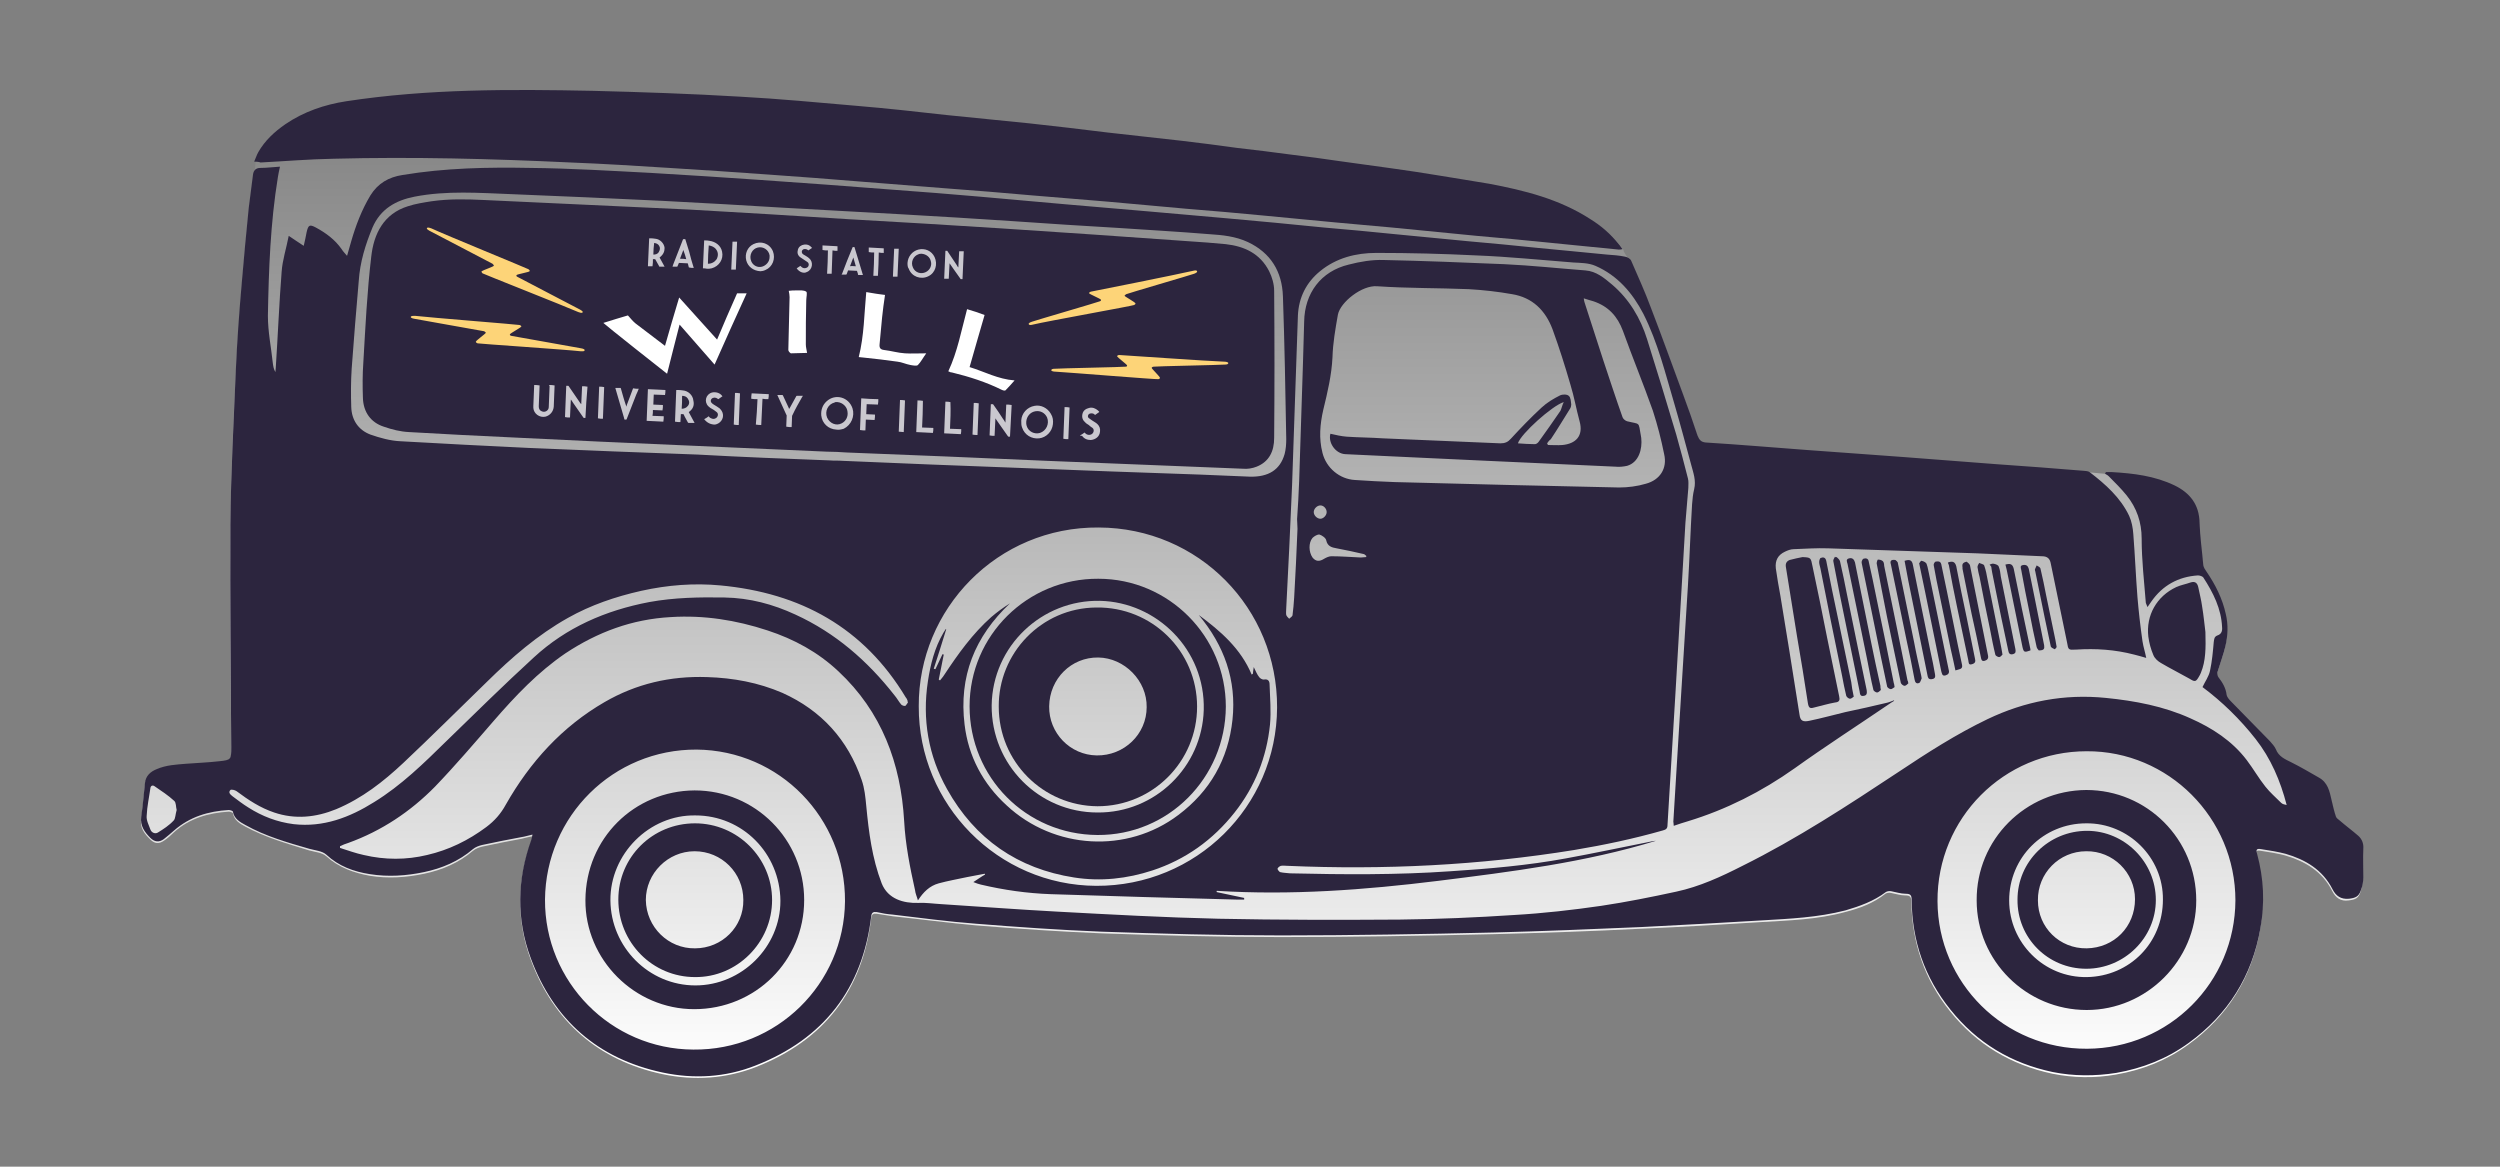
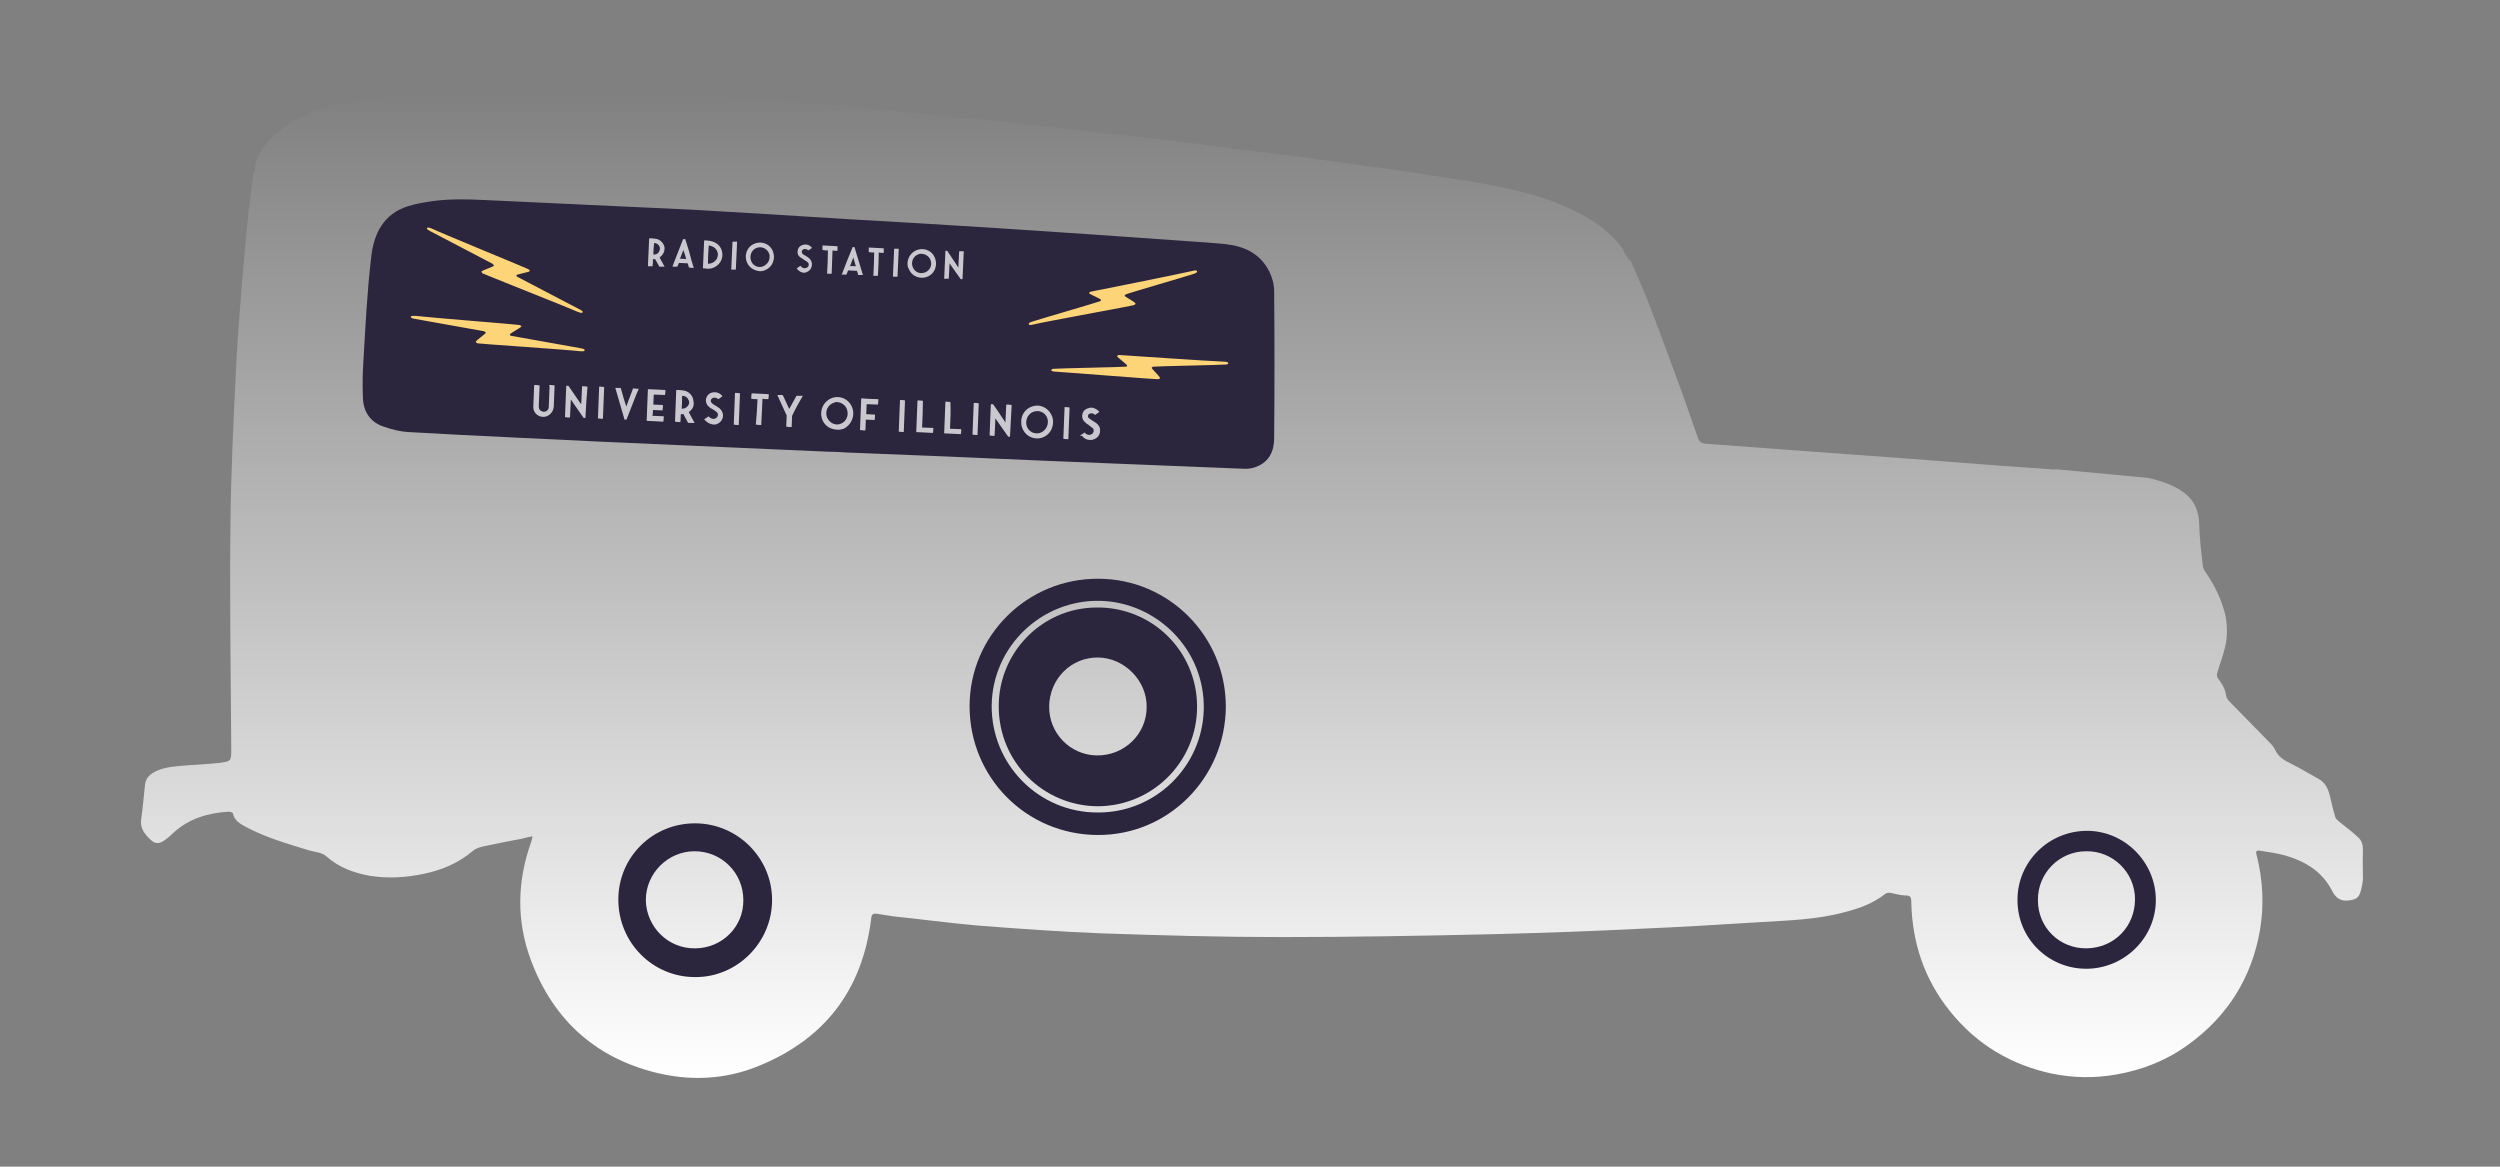
<svg xmlns="http://www.w3.org/2000/svg" version="1.1" id="Layer_1" x="0" y="0" viewBox="0 0 600 280" xml:space="preserve">
  <rect x="0" y="0" width="600" height="280" fill="#808080" stroke="none" />
  <style>.st1{fill:#2c253e}.st2{opacity:.75}.st3{fill:#fff}</style>
  <linearGradient id="SVGID_1_" gradientUnits="userSpaceOnUse" x1="300.285" y1="21.594" x2="300.285" y2="258.32">
    <stop offset="0" stop-color="#fff" stop-opacity="0" />
    <stop offset="1" stop-color="#fff" />
  </linearGradient>
  <path d="M567.1 204c0-1.3-.3-2.3-1.2-3.1-1.4-1.3-3-2.5-4.5-3.7-.3-.3-.7-.6-.9-1-.4-1.3-.7-2.5-1-3.8-.5-2.2-.9-4.3-3.1-5.5-2.2-1.2-4.3-2.5-6.5-3.6-1.6-.8-3-1.5-3.8-3.2-.3-.7-.8-1.3-1.4-1.9-3.1-3.2-6.3-6.4-9.4-9.6-.4-.4-.9-1-1-1.5-.2-1.7-1-3-2-4.3-.2-.3-.3-.8-.2-1.2.6-2.1 1.4-4.1 1.9-6.2.6-2.5.6-5.1.1-7.7-.9-3.8-2.6-7.2-4.7-10.3-.3-.4-.6-.9-.7-1.4-.4-3.4-.8-6.8-.9-10.3-.1-4.4-2.3-7.1-6-8.9-2-1-4.1-1.6-6.2-2.1l-22.4-2.1v.1c-4.7-.3-9.4-.7-14.1-1-7.4-.6-14.7-1.1-22.1-1.7-7.8-.6-15.6-1.1-23.3-1.7l-24.3-1.8c-1.2-.1-1.7-.6-2-1.7-1.1-3.2-2.3-6.5-3.4-9.7-2.6-7-5.1-14-7.8-21-1.4-3.8-3.1-7.5-4.7-11.2-.1-.2-.3-.4-.6-.6-.4-.7-1.5-2.2-1.2-2.2-.4-.5-.6-.9-.9-1.2-1.9-2.4-4.2-4.4-6.8-6-7.5-4.7-15.8-6.9-24.3-8.5-4.1-.8-8.1-1.4-12.2-2-3.7-.6-7.5-1.2-11.2-1.7-4.1-.6-8.2-1.1-12.3-1.7-4-.5-8-1.1-11.9-1.6-4.3-.5-8.6-1.1-12.9-1.6-4.4-.6-8.8-1.1-13.2-1.7-6-.7-11.9-1.4-17.9-2-6.3-.7-12.5-1.5-18.8-2.2-6.6-.7-13.3-1.4-19.9-2-7.2-.7-14.3-1.5-21.5-2.2-9.3-.8-18.7-1.7-28-2.2-11.8-.6-23.5-1.1-35.3-1.4-19.8-.4-39.6-.5-59.2 2.5-5.3.8-10.2 2.5-14.6 5.5-2.6 1.8-5 3.9-6.5 6.7-.4.7-.6 1.4-1 2.3 0 1-.2 1.8-.3 2.3-.2.3-.3.6-.3 1.1-.3 2.6-.7 5.2-1 7.8-.6 6.1-1.2 12.2-1.7 18.3-.5 6.9-1.1 13.8-1.4 20.7-.6 12.4-1.2 24.7-1.3 37.1-.2 17.8.1 35.5.2 53.3 0 3 0 3-2.9 3.4-2.6.3-5.3.4-7.9.6-2.4.2-4.8.3-7.1 1.3-1.5.7-2.6 1.6-2.8 3.3-.3 2.7-.5 5.4-.9 8.1-.4 2.2.7 3.7 2.2 5.1 1 1 2 1.1 3.2.3.9-.6 1.7-1.3 2.5-2.1 3.7-3.3 8.2-4.6 13.1-4.9.3 0 1 .2 1 .4.3 1.7 1.7 2.5 3 3.2 4.8 2.6 10.1 4.1 15.3 5.7 1.4.4 3.1.5 4.1 1.4 3 2.7 6.6 4 10.5 4.7 4.4.7 8.7.4 13-.5 4.3-.9 8.3-2.6 11.7-5.5.6-.5 1.4-.8 2.2-1 3.2-.7 6.3-1.3 9.5-1.9.8-.2 1.6-.4 2.6-.6-.1.6-.2 1-.3 1.3-3.4 9.5-3.6 19-.1 28.4 5.5 14.8 16.2 24.1 31.6 27.4 7.6 1.6 15.2 1.1 22.4-1.7 16.3-6.4 25.6-18.3 27.7-35.8.1-.9.5-1.1 1.3-1 1.3.2 2.5.4 3.8.6 6.7.7 13.4 1.6 20.1 2.2 10 .8 20 1.5 30 1.9 14.3.5 28.7.9 43.1.9 17 0 34.1-.3 51.1-.7 11.7-.3 23.5-.7 35.2-1.3 9.7-.4 19.3-1 29-1.6 6.7-.4 13.5-.6 20.1-2.4 3.5-.9 6.8-2.1 9.7-4.4.3-.2.9-.3 1.3-.2 1.1.2 2.3.6 3.4.6 1.2 0 1.5.3 1.5 1.5.2 9.8 3.1 18.6 9.3 26.3 6.4 8 14.7 12.9 24.6 15 5 1 10.1 1.1 15.2.2 6.4-1.1 12.2-3.4 17.4-7.2 9.4-6.8 15.2-16 17.2-27.5 1-6 .7-12-.8-17.9-.3-1-.1-1.3 1-1.1 2 .3 3.9.6 5.8 1.1 4.8 1.4 8.9 3.8 11.3 8.5.8 1.6 2 2.6 4 2.3 1.6-.2 2.3-.5 2.8-2 .3-1 .5-2 .6-3.1 0-2.4-.1-4.7 0-7z" fill="url(#SVGID_1_)" />
  <path class="st1" d="M198.5 108.4c-11.3-.5-22.7-1-34-1.5-13.7-.6-27.5-1.2-41.2-1.9-8.4-.4-16.7-.8-25.1-1.3-2.1-.1-4.1-.6-6.1-1.3-3.1-1-4.9-3.5-5-6.9-.1-2.9-.1-5.7.1-8.5.5-8.5.9-17 1.9-25.4.6-5.5 3-10.3 8.8-12.1 1.8-.6 3.8-.9 5.7-1.2 4.2-.6 8.4-.5 12.5-.3 16.5.8 32.9 1.5 49.4 2.3 12.7.7 25.3 1.5 38 2.3 12.2.7 24.4 1.4 36.6 2.2 15.1 1 30.1 2 45.2 3.1 3 .2 5.9.4 8.9.7 4.4.5 8.2 2.2 10.4 6.5.7 1.4 1.2 3.1 1.2 4.7.1 11.8.1 23.6 0 35.3 0 3.2-1.2 5.7-4.2 6.9-1 .4-2.2.6-3.2.5-15.7-.6-31.5-1.3-47.2-1.9-16-.7-32-1.4-48-2-1.5-.1-3.1-.2-4.7-.2 0-.1 0-.1 0 0z" />
-   <path class="st1" d="M454.6 168.2c-.5.3-1 .6-1.4.9-7.5 5.1-15.1 10-22.5 15.3-7.9 5.6-16.4 9.9-25.6 12.7-1.1.3-2.2.7-3.4 1.1 0-.5-.1-.8-.1-1l1.8-29.4c.6-9.1 1.1-18.1 1.7-27.2.4-6.5.6-13.1 1-19.6.1-1.2.2-2.4.5-3.6.5-2.1-.2-3.9-.7-5.8-1.3-4.8-2.6-9.7-4-14.5-2.2-7.4-4-14.9-7.5-21.8-2.6-5-6.2-9.2-11.5-11.5-1.6-.7-3.5-.7-5.3-.8-7.8-.6-15.5-1.4-23.3-1.7-8-.4-16-.6-24-.6-4.9 0-9.6 1.2-13.5 4.4-3.3 2.7-5.1 6.3-5.3 10.6-.5 13.6-.9 27.1-1.4 40.7-.4 9.9-.9 19.7-1.4 29.5 0 .6-.1 1.2 0 1.7.1.3.4.6.7.9.3-.3.7-.5.8-.8.2-1.4.3-2.9.4-4.3.3-5.5.6-11 .8-16.5 0-.8-.1-1.6-.1-2.3.2-3.1.4-6.1.5-9.2.3-9.3.6-18.6.9-27.8l.3-10.4c.1-6.8 4-12.1 10.7-13.7 2.7-.7 5.6-1.2 8.4-1.1 9.6.2 19.3.6 28.9 1 6.5.3 13 1 19.5 1.5 2.6.2 4.5 1.8 6.4 3.4 4.1 3.5 6.8 8 8.4 13.1 2.4 7.6 4.7 15.2 7 22.9 1 3.5 1.9 7 2.8 10.5.2.7.1 1.6.1 2.3-.2 2.8-.5 5.6-.7 8.4-.8 13.7-1.6 27.3-2.4 41-.6 10.5-1.3 21-1.9 31.5 0 .8-.3 1.1-1.1 1.3-7 2-14.1 3.5-21.3 4.7-22.8 3.7-45.8 4.8-68.8 3.8-.5 0-1.1-.1-1.6 0-.3.1-.7.4-.8.7 0 .2.4.7.6.8.8.2 1.6.2 2.4.3 12.8.3 25.7.4 38.5-.5 9.3-.6 18.6-1.4 27.8-3.1 6.6-1.2 13.1-2.6 19.7-3.9.6-.1 1.2-.3 1.8-.3-17 5.2-34.6 7.4-52.2 9.6-17.7 2.2-35.4 3.5-53.2 2.4v.3c2.2.5 4.4.9 6.6 1.4v.4h-1.8c-14.9-.4-29.7-.8-44.6-1.3-5.7-.2-11.3-1-16.8-2.3-.5-.1-1-.3-1.8-.6 1.1-.7 1.9-1.3 2.8-1.8 0-.1 0-.2-.1-.2-1.4.3-2.8.5-4.2.8-2.3.5-4.6.9-6.8 1.5s-3.7 2.1-5 4.1c-.2-.8-.6-1.6-.7-2.5-1.2-5.4-2.3-10.9-2.6-16.5-.8-13.9-5.4-26.3-15.8-36-4.9-4.6-10.6-7.7-17-9.8-7.6-2.5-15.3-3.7-23.2-3.2-9.3.5-17.6 3.6-25.3 8.7-6.6 4.5-12 10.2-17.2 16.2-4.6 5.3-9.2 10.7-14.1 15.8-5.9 6-12.8 10.6-20.8 13.5-.7.2-1.4.5-2 .8v.4c1.9.6 3.8 1.3 5.7 1.7 5.1 1.2 10.2 1.2 15.2 0 5.2-1.2 9.9-3.5 14.2-6.7 2-1.5 3.5-3.2 4.7-5.4 5.8-10.2 13.5-18.7 23.7-24.6 7.6-4.4 15.8-6.3 24.6-6 6.3.2 12.3 1.3 18.1 3.8 9.3 4.2 15.7 11.2 19 20.9.7 2 .9 4.1 1.1 6.2.6 6.3 1.4 12.6 3.7 18.6 1.5 3.8 5.3 4.8 8.7 4.7 1.9-.1 3.8.2 5.7.3 9.3.6 18.6 1.3 27.9 1.8 12.9.7 25.7 1.4 38.6 1.7 14.5.3 29 .3 43.5.2 9.1-.1 18.3-.5 27.4-1.1 7-.4 14-1.2 20.9-2.2 6-.9 12-2.1 18-3.4 5.6-1.2 10.8-3.6 15.9-6.2 13.1-6.5 25.3-14.5 37.4-22.5 6.9-4.6 13.9-9.1 21.4-12.7 9-4.3 18.4-6.1 28.4-5.1 7 .7 13.9 2 20.3 4.9 5.2 2.3 10 5.4 13.5 10 1.6 2.1 2.9 4.4 4.5 6.4 1.1 1.4 2.5 2.6 3.8 3.9.3.3.8.4 1.3.5-1.5-5.8-3.8-11.2-7.5-15.9-3.7-4.7-8-8.9-12.7-12.4.6-1.3 1.5-2.5 1.8-3.9.5-2.3.7-4.6.9-6.9.1-.7.1-1.3.9-1.6.9-.3 1.2-1 1.1-2-.2-4.4-2.1-8.2-4.5-11.9-.2-.3-.9-.5-1.3-.5-4.7.3-8.5 2.4-11.2 6.3-.3.4-.5.7-.9 1.3-.2-.5-.3-.8-.4-1-.4-5.1-1-10.3-1-15.4 0-4-1.2-7.4-3.6-10.4-1.3-1.6-2.8-3.1-4.3-4.6-.3-.3-.6-.4-.9-.6.1-.1.2-.3.2-.4h1.4c5.2.3 10.3.9 15.1 3.2 3.7 1.8 5.9 4.6 6 8.9.1 3.4.6 6.8.9 10.3.1.5.4 1 .7 1.4 2.2 3.2 3.9 6.6 4.7 10.3.6 2.5.5 5.1-.1 7.7-.5 2.1-1.3 4.2-1.9 6.2-.1.4 0 .9.2 1.2 1 1.3 1.8 2.6 2 4.3.1.5.6 1.1 1 1.5 3.1 3.2 6.3 6.4 9.4 9.6.5.6 1.1 1.2 1.4 1.9.7 1.8 2.2 2.4 3.8 3.2 2.2 1.1 4.4 2.4 6.5 3.6 2.2 1.2 2.6 3.3 3.1 5.5.3 1.3.6 2.6 1 3.8.1.4.5.7.9 1 1.5 1.3 3 2.4 4.5 3.7.9.8 1.3 1.9 1.2 3.1-.1 2.3 0 4.6 0 6.9 0 1-.2 2.1-.6 3.1-.5 1.5-1.3 1.8-2.8 2-2 .2-3.2-.7-4-2.3-2.4-4.7-6.5-7.1-11.3-8.5-1.9-.5-3.9-.8-5.8-1.1-1.1-.2-1.3.1-1 1.1 1.6 5.9 1.9 11.8.8 17.9-2 11.5-7.8 20.7-17.2 27.5-5.2 3.8-11.1 6.1-17.4 7.2-5.1.8-10.2.8-15.2-.2-10-2.1-18.2-7-24.6-15-6.2-7.7-9.2-16.5-9.3-26.3 0-1.2-.3-1.5-1.5-1.5-1.1 0-2.3-.4-3.4-.6-.4-.1-1 0-1.3.2-2.9 2.2-6.3 3.4-9.7 4.4-6.6 1.7-13.3 2-20.1 2.4-9.7.6-19.3 1.1-29 1.6-11.7.5-23.5 1-35.2 1.3-17 .4-34.1.7-51.2.7-14.4 0-28.7-.4-43.1-.9-10-.4-20-1.1-30-1.9-6.7-.5-13.4-1.4-20.1-2.2-1.3-.1-2.5-.3-3.8-.6-.8-.1-1.2.1-1.3 1-2.1 17.4-11.4 29.4-27.7 35.8-7.3 2.9-14.9 3.3-22.4 1.7-15.5-3.3-26.1-12.6-31.6-27.4-3.5-9.4-3.3-18.9.1-28.4.1-.3.2-.7.3-1.3-1 .2-1.8.5-2.6.6-3.2.6-6.3 1.2-9.5 1.9-.8.2-1.6.5-2.2 1-3.4 2.9-7.4 4.6-11.7 5.5-4.3.9-8.6 1.2-13 .5-3.9-.6-7.5-1.9-10.5-4.7-1-.9-2.7-1-4.1-1.4-5.2-1.5-10.5-3-15.3-5.7-1.3-.7-2.7-1.5-3-3.2 0-.2-.7-.4-1-.4-4.9.3-9.3 1.6-13.1 4.9-.8.7-1.6 1.4-2.5 2.1-1.1.8-2.2.7-3.2-.3-1.4-1.4-2.5-2.9-2.2-5.1.4-2.7.6-5.4.9-8.1.2-1.7 1.3-2.7 2.8-3.3 2.3-1 4.7-1.1 7.1-1.3 2.6-.2 5.3-.3 7.9-.6 2.9-.3 2.9-.4 2.9-3.4-.1-17.8-.3-35.5-.2-53.3.1-12.4.8-24.7 1.3-37.1.3-6.9.8-13.8 1.4-20.7.5-6.1 1.1-12.2 1.7-18.3.3-2.6.7-5.2 1-7.8.1-1.1.6-1.8 1.8-1.8 1.5 0 3-.2 4.7-.3-.2 1-.4 1.7-.5 2.5-1.8 11-2.2 22.2-2.4 33.3 0 3.8.8 7.7 1.2 11.5.1.7.2 1.3.6 2 0-.4.1-.8.1-1.2.5-7.6.8-15.3 1.4-22.9.2-2.8 1.1-5.5 1.7-8.6 1.3.9 2.4 1.6 3.6 2.4.3-1.2.5-2.3.7-3.3.4-1.7.7-1.9 2.2-1.1 2.4 1.3 4.6 2.9 6.2 5.2.3.5.7.9 1.3 1.6.4-1.4.7-2.5 1-3.5 1.1-3.8 2.5-7.5 4.6-11 1.8-2.9 4.4-4.4 7.7-4.9 10.2-1.7 20.5-1.9 30.8-1.7 9.6.1 19.3.7 28.9 1.2 8.8.5 17.6 1.1 26.4 1.7 10.4.7 20.8 1.5 31.2 2.3 7.1.5 14.2 1.1 21.3 1.7 6.7.6 13.4 1.2 20.2 1.8 6.6.6 13.2 1.1 19.8 1.7 6.5.6 12.9 1.1 19.3 1.7 7.7.7 15.5 1.4 23.2 2.2 5.7.5 11.4 1 17.1 1.6 5.9.6 11.7 1.1 17.6 1.7 5.6.5 11.1 1 16.7 1.6 5.6.5 11.1 1.1 16.6 1.6 1.4.1 2.9.2 4.3.5.6.1 1.3.5 1.5 1 1.6 3.7 3.3 7.4 4.7 11.2 2.7 7 5.2 14 7.8 21 1.2 3.2 2.3 6.4 3.4 9.7.4 1 .8 1.6 2 1.7 8.1.5 16.2 1.2 24.3 1.8 7.8.6 15.6 1.1 23.3 1.7 7.4.6 14.7 1.1 22.1 1.7 7 .5 14.1 1 21.1 1.6.4 0 1 .1 1.3.3 3.8 2.9 7.4 6.1 9.5 10.5.6 1.3.9 2.9 1 4.4.4 5.1.6 10.1 1 15.2.3 3.5.7 7 1.2 10.5.2 1.3.6 2.5.9 4-1.1-.3-2-.6-2.9-.8-4.6-1.2-9.2-1.5-13.9-1.2-1.9.1-1.9.1-2.2-1.7l-3.9-18.9c-.2-1.2-.8-1.8-2.1-1.8-5.2-.2-10.4-.5-15.6-.7l-35.7-1.2c-2.8-.1-5.5.1-8.3.2-.7 0-1.5.3-2.1.6-1.7.8-2.4 2.1-2.2 4 .3 2.2.7 4.4 1.1 6.6.7 4.5 1.5 9 2.2 13.5.8 5 1.6 10.1 2.4 15.1.2 1.4.8 1.7 2.3 1.4 2.9-.6 5.8-1.4 8.7-2.1 3.3-.7 6.5-1.4 9.8-2.2.6-.1 1.2-.4 1.8-.6 0-.1.1 0 .1.1zm-83.3-61.8c.1.1.1.2.2.4 1.2 0 2.3.1 3.5 0 3.1-.3 5.1-2.1 4.1-5.7-.8-2.9-1.3-5.9-2.2-8.8-1.3-4.5-2.7-8.9-4.3-13.3-1.7-4.5-4.8-7.6-9.7-8.4-3.4-.6-6.9-1-10.4-1.2-7.3-.3-14.7-.2-22-.7-3.6-.3-8.8 3.8-9.4 6.8-.6 3.4-1.2 6.8-1.3 10.2-.2 4.3-1.2 8.5-2.2 12.6-.8 3.5-1.1 6.9-.2 10.4.9 3.6 4.1 6.3 7.8 6.5 3.2.2 6.3.4 9.5.5 18 .5 36 .9 53.9 1.3 2.1 0 4.4-.3 6.4-.9 3.4-.9 5.2-3.7 4.4-7.1-.7-3.5-1.6-7-2.7-10.4-2.3-6.5-4.9-12.8-7.2-19.2-1.3-3.5-3.5-5.9-7.1-7.1-.7-.2-1.4-.4-2.3-.7.1.5.1.8.2 1 1.5 4.6 3 9.2 4.5 13.9 1.5 4.5 3 9.1 4.6 13.6.1.4.7.9 1.1 1 3.2.8 2.7 0 3.3 3.4 0 .2.1.4.1.6.3 2.7-.6 5.9-3.4 6.7-.9.2-1.9.3-2.8.2-10.2-.5-20.5-.9-30.7-1.4-11.4-.5-22.8-1.1-34.1-1.6-2.4-.1-4.2-2.8-3.6-4.9 1.3.3 2.6.6 3.9.7 2.9.2 5.8.2 8.7.4l28.2 1.2c1.1 0 1.8-.3 2.5-1.1 2.4-2.6 4.8-5.1 7.4-7.5 1.3-1.2 2.8-2.1 4.4-2.9.6-.3 1.7-.3 2.1.1.5.4.5 1.3.6 2.1 0 .3-.1.7-.3 1-1.5 2.4-3 4.9-4.6 7.3-.4.3-.7.7-.9 1zM130.8 215.9c-.1 19.7 15.8 35.9 35.6 36 20 .2 36.2-15.7 36.4-35.6.1-20-15.7-36.2-35.6-36.4-20-.1-36.2 15.9-36.4 36zm68.4-105.4c0 .1 0 .1 0 0 1 .1 2 0 3 .1 14.2.6 28.3 1.2 42.5 1.7 14.4.6 28.9 1.1 43.3 1.6 4 .2 8 .3 12 .5 4.4.1 7.2-1.6 8.3-5.4.3-1.1.4-2.4.4-3.6-.2-11.4-.4-22.9-.8-34.3-.2-5.9-2.9-10.4-8.4-13-3-1.4-6.2-1.7-9.3-1.9-7.3-.6-14.6-1-21.9-1.5-8.3-.5-16.6-1-24.9-1.6-9.2-.6-18.4-1.2-27.6-1.7l-27-1.5c-10-.6-19.9-1.2-29.9-1.7-12-.6-24.1-1.1-36.1-1.6-7.8-.3-15.6-.9-23.3.6-4.6.9-8.2 3-10.1 7.4-1.7 4.1-3 8.3-3.3 12.8-.6 7-1.2 14.1-1.7 21.1-.2 3.1-.2 6.2-.1 9.2.1 3.1 1.7 5.5 4.6 6.6 2.3.8 4.8 1.5 7.2 1.6 10.2.6 20.5 1.1 30.7 1.6 13.6.6 27.1 1.1 40.7 1.6 10.6.6 21.2 1 31.7 1.4zm301.6 69.8c-19.9 0-35.9 16.1-35.8 36 .1 19.6 16 35.5 35.9 35.4 19.7-.1 35.5-15.9 35.6-35.6 0-19.8-16.1-35.9-35.7-35.8zm-280.3-10.8c-.1 23.6 19 43 42.6 43.1 23.9.1 43.3-19 43.4-42.8.1-23.8-18.8-43.1-42.8-43.2-24.3-.2-43.3 19.5-43.2 42.9zm-2.6-.9c-.1-.3-.1-.4-.1-.5-.1-.2-.2-.5-.4-.7-10.1-16.8-25.3-25.1-44.5-26.9-6.3-.6-12.7-.1-19 1.3-6.2 1.4-12.1 3.4-17.6 6.5-7.3 4.1-13.5 9.5-19.4 15.3-6.7 6.5-13.3 13.1-20.1 19.5-4.8 4.5-9.9 8.5-16.1 11.1-4.9 2-9.9 2.5-14.9.8-3.3-1.1-6.2-3-9-5.1-.4-.3-1.3-.5-1.5-.3-.6.6 0 1.1.5 1.5 1.2.9 2.5 1.9 3.8 2.7 3.3 2.1 6.9 3.5 10.9 4 7.1.8 13.4-1.6 19.3-5.3 6.5-4 11.9-9.3 17.3-14.6 7-6.8 13.9-13.6 21-20.1 7.8-7.2 17.2-11.3 27.7-13.3 6-1.1 12-1.2 18.1-1.1 6 .1 11.6 1.6 17 4.1 9.6 4.4 17.3 11.1 23.8 19.4.6.7 1 1.5 1.6 2.2.2.2.7.4 1 .3.3-.3.5-.7.6-.8zM42.4 194.4c-.2-.7-.1-1.8-.6-2.2-1.4-1.3-3.1-2.4-4.7-3.5-.4-.3-.9-.2-1 .4-.3 2.2-.8 4.4-.9 6.7-.1 1.1.5 2.2.9 3.3.3.8 1.2 1.1 1.8.7 1.3-.8 2.7-1.7 3.8-2.9.4-.4.4-1.5.7-2.5zm332.9-97.9c-2.7.8-10.3 7.6-11 9.9 1.4.1 2.7.2 4.1.2.3 0 .7-.3.9-.6 1.8-2.5 3.5-4.9 5.2-7.4.3-.6.4-1.3.8-2.1zm-47.4 37.2v-.3c-.2-.1-.3-.3-.5-.4-2.2-.5-4.4-1-6.6-1.4-1.2-.2-2.2-.5-2.5-1.9-.1-.6-1-1.2-1.6-1.4-.5-.1-1.3.4-1.7.8-1 1.2-.9 3.4 0 4.7.8 1 1.7 1 2.8.3.5-.3 1.2-.6 1.7-.6 2.4 0 4.7.2 7.1.3.4 0 .8-.1 1.3-.1zm-9.5-10.8c0-.8-.7-1.6-1.5-1.6s-1.6.8-1.6 1.6.8 1.6 1.6 1.6c.7 0 1.5-.8 1.5-1.6z" />
-   <path class="st1" d="M61 38.8c.4-.9.6-1.6 1-2.3 1.6-2.8 3.9-4.9 6.5-6.7 4.4-3 9.4-4.7 14.6-5.5 19.6-3 39.4-2.9 59.2-2.5 11.8.3 23.6.7 35.3 1.4 9.3.5 18.7 1.4 28 2.2 7.2.6 14.4 1.4 21.5 2.2 6.6.7 13.3 1.3 19.9 2 6.3.7 12.5 1.4 18.8 2.2 6 .7 11.9 1.3 17.9 2 4.4.5 8.8 1.1 13.2 1.7 4.3.5 8.6 1 12.9 1.6 4 .5 8 1 11.9 1.6 4.1.6 8.2 1.1 12.3 1.7 3.7.5 7.5 1.1 11.2 1.7 4.1.7 8.2 1.3 12.2 2 8.5 1.6 16.9 3.7 24.3 8.5 2.6 1.6 4.9 3.6 6.8 6 .3.3.5.7.9 1.2-.4.1-.7.1-.9.1-7.1-.7-14.1-1.4-21.2-2.1-5.7-.6-11.3-1-17-1.6-5.4-.5-10.9-1.1-16.3-1.6-4.4-.4-8.9-.8-13.3-1.2-5.9-.6-11.9-1.1-17.8-1.7-6.1-.6-12.1-1.1-18.2-1.6-6.3-.6-12.5-1.1-18.8-1.7-6-.5-12-1-18.1-1.5-6.9-.6-13.8-1.2-20.8-1.7-6.7-.5-13.5-1.1-20.2-1.6-7.4-.6-14.9-1.2-22.3-1.7-8-.6-16-1.1-23.9-1.6-7.9-.5-15.7-1-23.6-1.3-19-.9-38-1.4-57-.9-5.8.1-11.7.6-17.5.9-.2-.1-.6-.2-1.5-.2zm371.6 94.9c2 .1 2 .1 2.4 2.2 1.2 5.7 2.4 11.4 3.5 17.1 1 4.7 1.9 9.4 2.9 14.1.2.9.1 1.4-1 1.5-1.7.3-3.3.8-5 1.2-1 .3-1.3.1-1.5-1-.8-5.4-1.7-10.7-2.6-16l-2.7-16.8c-.1-.8.2-1.3.9-1.6 1.1-.3 2.1-.5 3.1-.7zm96.7 18c.1 3.8.1 6.9-1.1 9.8-.1.3-.3.6-.4.8-.8 1.4-1 1.4-2.3.6-2.3-1.3-4.7-2.5-6.9-3.8-.7-.4-1.5-1.1-1.8-1.9-.6-1.4-1-2.9-1.2-4.4-.6-5.1 2-9.7 6.7-11.9 1.1-.5 2.3-.7 3.4-1.1 1.2-.4 1.7.2 1.9 1.2.3 1.5.7 3 .9 4.5.4 2.4.6 4.7.8 6.2zm-84.4 15.5c-.3.2-.6.5-.9.5-.3 0-.8-.4-.9-.7-.4-1.6-.7-3.2-1-4.8l-2.7-13.2c-.8-4.2-1.7-8.4-2.5-12.6-.1-.5-.3-1-.3-1.5 0-.4.2-1 .4-1 .5-.2 1.1-.2 1.3.7.9 4.7 1.9 9.5 2.9 14.2 1 5 2.1 9.9 3.1 14.9.1 1 .3 2.1.6 3.5zm-4.1-33.5c.3.3.7.6.8 1 .6 2.7 1.2 5.4 1.7 8.1.9 4.2 1.7 8.5 2.6 12.7.7 3.4 1.4 6.7 2.1 10.1.1.7.1 1.3-.7 1.4-.9.2-.9-.5-1-1.1-1.1-5.2-2.1-10.4-3.2-15.6-1.1-5.2-2.1-10.4-3.1-15.6-.1-.3.2-.7.4-1.1.1.2.3.1.4.1zm10.6 31.9c-.2.2-.6.6-.9.6-.3 0-.9-.4-.9-.7-.6-2.4-1-4.9-1.5-7.3-.9-4.2-1.7-8.5-2.6-12.7l-2.1-10.2c-.1-.4-.5-1.1.4-1.3.8-.2 1.2.3 1.4 1 1.3 6.4 2.6 12.9 3.9 19.3.7 3.4 1.4 6.8 2.2 10.3 0 .2 0 .5.1 1zm3.3-.7c-.2.1-.6.5-.9.5-.3 0-.9-.4-.9-.7-.5-2.3-1-4.7-1.5-7.1-.7-3.4-1.4-6.9-2.1-10.3-.8-4.1-1.7-8.1-2.5-12.2-.1-.3.2-.9.4-1 .6-.2 1.2-.1 1.3.7.3 1.4.6 2.7.9 4.1 1.1 5.2 2.1 10.4 3.2 15.5.6 3.2 1.3 6.3 1.9 9.5.1.2.1.4.2 1zm3.3-.9c-.2.2-.6.6-.9.6-.3 0-.8-.4-.9-.7-.7-3.2-1.3-6.3-2-9.5-.9-4.3-1.8-8.6-2.6-12.9l-1.2-6.3c0-.3.2-.9.3-.9.4 0 .9.1 1.2.4.2.2.3.7.3 1.1 1.1 5.2 2.1 10.4 3.2 15.6.8 4 1.6 7.9 2.4 11.9.1.1.1.2.2.7zm-3.1-29.6c.1.1.6.4.6.8 1.3 6.3 2.6 12.6 3.9 19 .5 2.7 1.1 5.3 1.7 8 0 .2.1.4.1.6-.2.4-.3 1-.6 1.1-.6.3-1-.1-1.1-.8-.6-3.3-1.3-6.6-2-9.8-.9-4.2-1.7-8.4-2.6-12.6-.4-1.8-.7-3.5-1.1-5.3-.2-.6-.1-1.2 1.1-1zm2.2.2c1.2-.4 1.8-.2 2 1 .7 3.5 1.4 6.9 2.1 10.4.7 3.4 1.4 6.9 2.1 10.3.4 1.8.8 3.7 1.1 5.5.1.6.1 1.1-.8 1.2-.8.1-.9-.4-1-.9-1.5-7.6-3.1-15.1-4.6-22.7-.3-1.5-.6-3.1-.9-4.8zm3.5.6c.1-.1.4-.7.6-.6.5.1 1.1.4 1.2.8.3.8.4 1.7.6 2.5 1.4 6.8 2.8 13.6 4.2 20.5.2.8.3 1.6.5 2.4.2.7-.1 1.1-.8 1.3-.8.2-.8-.4-1-1-.9-4.3-1.7-8.5-2.6-12.8-.9-4.3-1.7-8.5-2.7-13.1zm8.7 25.7c-.4-1.8-.7-3.4-1.1-5-.9-4.4-1.8-8.8-2.7-13.1-.5-2.4-1-4.7-1.4-7.1-.1-.3.2-.8.4-.9.5-.1 1.2-.2 1.4.6.5 2.2.9 4.5 1.4 6.7.9 4.3 1.7 8.5 2.6 12.8.3 1.6.7 3.1 1 4.7.2 1.1-.8 1-1.6 1.3zm-1.8-25.9c1.1-.4 1.7-.2 2 .9.8 4.1 1.6 8.2 2.5 12.3.7 3.3 1.3 6.6 2 9.9.2.7 0 1.1-.7 1.3-.9.3-.8-.4-.9-.9-.9-4.3-1.8-8.5-2.7-12.8-.7-3.4-1.4-6.8-2-10.2-.1 0-.1-.2-.2-.5zm4.5-.2c.2.2.7.5.8.9l2.4 12c.6 3.2 1.3 6.3 1.9 9.5.2.8-.1 1.2-.8 1.4-.8.2-.8-.5-.9-.9-.7-3.4-1.4-6.8-2.2-10.3-.7-3.6-1.5-7.2-2.2-10.9.1-.5-.5-1.4 1-1.7zm8.6 22.3c-.2.2-.5.6-.8.6-.3 0-.8-.3-.9-.5-.5-2-.9-4.1-1.3-6.2-.9-4.2-1.7-8.3-2.5-12.5-.2-.8-.4-1.6-.5-2.4 0-.3.2-.7.4-1 .4.2 1.1.3 1.2.6.4 1.1.6 2.2.8 3.3 1 5 2 9.9 3 14.9.2 1 .4 1.9.6 3.2zm-3.1-21.6c.3-.1.7-.3 1-.2.5.1 1.1.3 1.2.7.3.7.4 1.6.5 2.4 1.2 5.8 2.3 11.6 3.5 17.4.1.6.1 1-.6 1.2-.8.2-1-.3-1.1-.8-.6-2.7-1.1-5.3-1.7-8-.7-3.6-1.5-7.2-2.2-10.9-.1-.4-.1-.8-.2-1.3-.1-.1-.2-.3-.4-.5zm3.8 0c1.1-.3 1.7-.2 2 1 1.3 6.4 2.6 12.9 4 19.3v.3c-1.4.5-1.6.5-1.9-.8-.7-3.4-1.4-6.9-2.1-10.3-.6-2.8-1.1-5.6-1.7-8.3-.1-.4-.2-.7-.3-1.2zm8 20.6c-.1-.2-.4-.4-.5-.8-.6-2.7-1.2-5.5-1.7-8.2-.7-3.4-1.4-6.9-2-10.3-.1-.5-.4-1.1.5-1.2.7-.1 1.1.2 1.3.9.5 2.5 1 5 1.5 7.4.7 3.7 1.5 7.3 2.2 11 .1.8 0 1.2-1.3 1.2zm4.3-.8c-.1.1-.4.6-.5.5-.3-.1-.8-.4-.9-.6-.5-2.4-1-4.7-1.5-7.1-.7-3.6-1.5-7.2-2.2-10.8 0-.2-.2-.5-.1-.7.1-.3.3-.6.4-.9.3.2.8.4.9.7.5 2.2 1 4.4 1.4 6.6.7 3.5 1.5 7.1 2.2 10.6.1.5.2 1 .3 1.7zM193 216c0 14.6-11.7 26.2-26.4 26.2-14.3 0-26.2-11.9-26.1-26.2.1-14.8 11.7-26.2 26.2-26.3 14.6 0 26.3 11.8 26.3 26.3zm-26.1-20.3c-11.1-.2-20.5 9.3-20.4 20.4.1 11.2 9.2 20.4 20.4 20.4 11.1 0 20.4-9.2 20.4-20.3-.1-11.4-9.1-20.5-20.4-20.5zm333.8-6.1c14.6 0 26.4 11.8 26.4 26.5 0 14.4-11.9 26.3-26.3 26.3-14.5 0-26.4-11.8-26.4-26.3-.1-14.6 11.7-26.4 26.3-26.5zm0 8c-10.3 0-18.5 8.2-18.5 18.5 0 10.2 8.4 18.6 18.7 18.4 10.2-.2 18.2-8.2 18.2-18.6.1-10.1-8.3-18.4-18.4-18.3zM227.1 151c-1 3.3-2 6.4-3 9.5.1 0 .2.1.4.1.6-1.2 1.1-2.4 1.7-3.6.1 0 .2.1.3.1l-1.2 6c.1.1.2.1.3.2.3-.4.7-.8 1-1.3 3.3-5 6.8-9.9 11.3-13.9 1.4-1.2 2.9-2.3 4.5-3.3-8.5 8-12.3 17.6-10.9 29.1.9 7.6 4.4 14.2 10.1 19.4 11.4 10.6 28.9 11.6 41.2 2.3 7.6-5.7 12-13.4 13-22.9 1-9.5-2-17.8-8.1-25.1 5.3 3.9 10.1 8.1 12.7 14.3.1-.1.2-.1.3-.2 0-.4.1-.8.2-1.6.5 1 .8 1.8 1.3 2.4.2.3.7.6 1.1.6 1-.2 1.4.3 1.4 1.2.1 3.2.4 6.4.1 9.6-.8 7.8-3.6 14.9-8.5 21.1-5.2 6.6-11.8 11.3-19.7 13.9-6.1 2-12.4 2.7-18.8 1.7-13.5-2.1-23.8-9.2-30.5-21.2-4.5-8-6-16.8-4.6-25.9.6-4 1.6-8 3.7-11.6.2-.3.3-.5.5-.8-.2 0-.1 0 .2-.1z" />
  <path class="st1" d="M294.2 169.6c-.1 17.1-13.8 30.9-30.8 30.8-17.2-.1-30.7-13.9-30.7-30.9s13.9-30.7 30.9-30.6c16.9 0 30.6 13.8 30.6 30.7zM263.4 195c13.9.1 25.1-11 25.5-24.6.4-14.5-11.3-25.9-24.9-26.2-13.9-.3-25.8 10.8-26 25.1-.1 14.2 11.3 25.7 25.4 25.7zm-96.6 2.6c10.2 0 18.5 8.3 18.5 18.4 0 10.2-8.4 18.6-18.5 18.5-10.2 0-18.4-8.3-18.4-18.6 0-10.2 8.2-18.3 18.4-18.3zm0 30c6.5 0 11.7-5.2 11.6-11.6 0-6.5-5.2-11.7-11.7-11.7-6.4 0-11.7 5.3-11.7 11.7.1 6.5 5.4 11.7 11.8 11.6zm317.4-11.7c0-9.1 7.5-16.5 16.7-16.5 9 0 16.5 7.5 16.5 16.6 0 9.1-7.6 16.5-16.7 16.5-9.2 0-16.6-7.4-16.5-16.6zm16.6 11.7c6.6-.1 11.6-5.2 11.6-11.8 0-6.4-5.3-11.6-11.7-11.5-6.5 0-11.7 5.3-11.6 11.8 0 6.5 5.2 11.6 11.7 11.5z" />
  <path class="st1" d="M239.7 169.6c-.1-12.8 10.2-23.7 23.4-23.8 13.4-.2 24.2 10.5 24.2 23.8 0 13.2-10.7 23.9-23.9 23.9-13.1-.1-23.7-10.7-23.7-23.9zm12.1-.1c-.1 6.4 5 11.7 11.4 11.8 6.6.1 12-5.1 12-11.6.1-6.3-5.3-11.8-11.6-11.9-6.5-.1-11.7 5.1-11.8 11.7z" />
  <g class="st2">
    <path class="st3" d="M140.5 100.3h-.4l-.1-.1c-.8-1.1-1.5-2.2-2.3-3.3l-.6-.9-.1-.1c-.1 1.4-.1 2.8-.2 4.3-.4 0-.8 0-1.2-.1l.3-7.5h.5l.1.1c.9 1.3 1.7 2.5 2.6 3.8.1.2.2.3.4.5.1-1.4.1-2.9.2-4.3.4 0 .8 0 1.3.1-.2 2.5-.4 5-.5 7.5zm24.8-1.4c.5.9.9 1.7 1.4 2.6h-1.4c-.1 0-.1 0-.2-.1-.3-.6-.7-1.2-1-1.9 0-.1-.1-.1-.2-.1h-.5c0 .6-.1 1.3-.1 1.9-.4 0-.8 0-1.3-.1.1-2.5.2-5 .3-7.6h.1c.5 0 1 0 1.5.1 1.3.1 2.4 1.2 2.5 2.4.3 1.2-.1 2.1-1.1 2.8.1 0 .1 0 0 0zm-1.7-.8c.6 0 1.1-.2 1.5-.7.4-.5.4-1.1 0-1.7-.3-.5-.8-.7-1.4-.7 0 1.1 0 2.1-.1 3.1zm-31.8-5.7c.4 0 .8 0 1.3.1v.1c-.1 1.7-.1 3.3-.2 5-.1 1.2-.9 2.1-2 2.4-1.4.3-2.8-.7-2.9-2.1v-.5c.1-1.6.1-3.3.2-4.9v-.1c.4 0 .8 0 1.3.1v.1c-.1 1.6-.1 3.3-.2 4.9 0 .6.2 1 .7 1.2.8.4 1.7-.2 1.7-1 .1-1.7.1-3.3.2-5-.1-.2-.1-.2-.1-.3zm27.9 1.2c0 .4 0 .8-.1 1.2-.9 0-1.8-.1-2.7-.1 0 .8-.1 1.6-.1 2.4.8 0 1.5.1 2.3.1 0 .4 0 .8-.1 1.3-.8 0-1.5-.1-2.3-.1 0 .5 0 .9-.1 1.4.9 0 1.8.1 2.7.1 0 .4 0 .8-.1 1.3-1.3-.1-2.6-.1-4-.2.1-2.5.2-5 .3-7.6 1.6.1 2.9.1 4.2.2zm-6.4-.3c-.2.5-.4 1-.6 1.4-.8 2-1.5 3.9-2.3 5.9 0 .1-.1.1-.2.1h-.3c-.1-.1-.1-.2-.1-.3l-2.1-7.2v-.1h1.1c.1 0 .2 0 .2.1.4 1.4.8 2.9 1.3 4.3v.1c.1-.1.1-.2.1-.3.5-1.3 1-2.7 1.5-4 0-.1.1-.1.2-.1.3.1.7.1 1.2.1zm15.7 7.3c.4-.2.7-.4 1.1-.7.1.2.3.4.6.5.4.2.8.2 1.2-.1.4-.3.6-1 .1-1.4-.3-.2-.6-.5-1-.7-.4-.2-.7-.4-1-.7-1.1-1.1-.6-2.9.9-3.3.9-.2 1.9.1 2.4.8l.1.1c-.3.2-.7.5-1 .7-.2-.1-.3-.2-.5-.3-.3-.1-.5-.1-.8 0-.5.2-.7.8-.3 1.2.1.1.3.3.5.4.5.3 1 .6 1.4.9.4.4.7.8.8 1.4.2 1.2-.7 2.3-1.9 2.5-1 0-1.9-.4-2.6-1.3zm23.7-5.6c-.1.1-.1.2-.2.3-.8 1.4-1.6 2.8-2.3 4.3 0 .1-.1.1-.1.2 0 .9-.1 1.7-.1 2.6v.1c-.4 0-.8 0-1.3-.1v-.1c0-.8.1-1.7.1-2.5 0-.1 0-.2-.1-.3-.7-1.5-1.4-3.1-2.1-4.6 0 0 0-.1-.1-.1h1.2c.1 0 .1 0 .2.1.5 1 .9 2 1.4 3 0 .1 0 .1.1.2l.1-.1c.5-1 1.1-1.9 1.6-2.9 0-.1.1-.1.2-.1h1.4zm-10.9.8c-.5 0-1 0-1.5-.1 0-.4 0-.8.1-1.3 1.4.1 2.7.1 4.1.2 0 .4 0 .8-.1 1.2-.5 0-.9 0-1.4-.1l-.3 6.3c-.4 0-.8 0-1.3-.1.2-1.9.3-4 .4-6.1zm-37.1 4.7c-.4 0-.8 0-1.2-.1.1-2.5.2-5 .3-7.6.4 0 .8 0 1.2.1-.1 2.6-.2 5.1-.3 7.6zm31.7-6.2c.4 0 .8 0 1.2.1-.1 2.5-.2 5-.3 7.6-.4 0-.8 0-1.2-.1.1-2.5.2-5 .3-7.6zm24.3 8.8c-1.9-.1-3.4-1.5-3.6-3.4-.1-1.3.3-2.5 1.3-3.4 2.1-1.9 5.3-1 6.2 1.7.6 1.9-.3 4-2.1 4.9-.7.2-1.2.3-1.8.2zm.3-6.6h-.4c-.1 0-.2 0-.3.1-1.6.4-2.4 2.1-1.8 3.6.6 1.4 2.2 2.1 3.5 1.4 1-.5 1.6-1.6 1.4-2.8-.1-1.2-1.2-2.2-2.4-2.3zm9.8-.7c0 .4 0 .8-.1 1.3-.9 0-1.8-.1-2.7-.1 0 .8-.1 1.6-.1 2.4.7 0 1.4.1 2.1.1 0 .4 0 .8-.1 1.3-.7 0-1.4-.1-2.1-.1 0 .9-.1 1.7-.1 2.6-.4 0-.8 0-1.3-.1.1-2.5.2-5 .3-7.6 1.4.1 2.7.2 4.1.2zm34.3 5.1c.1-1.7 1.4-3.2 3.2-3.5 1.5-.3 3.1.5 3.9 1.9.5.8.6 1.6.5 2.5-.2 1.8-1.6 3.2-3.3 3.4-1.8.2-3.5-.8-4.1-2.6-.2-.5-.2-1-.2-1.7zm1.2.3v.5c0 .2.1.4.1.5.4 1.4 1.9 2.1 3.2 1.7 1.5-.5 2.3-2.2 1.7-3.7-.5-1.1-1.6-1.7-2.8-1.5-1.2.2-2.1 1.2-2.2 2.5zm-3.9 3.6h-.4l-.1-.1c-.9-1.2-1.7-2.5-2.6-3.7-.1-.2-.3-.4-.4-.6-.1 1.4-.1 2.8-.2 4.2-.4 0-.8 0-1.2-.1l.3-7.5h.5l.1.1c.8 1.1 1.6 2.3 2.3 3.4.2.3.4.5.5.8l.1.1c.1-1.4.1-2.8.2-4.3.4 0 .8 0 1.3.1-.1 2.6-.3 5.1-.4 7.6zm16.8-.3c.4-.2.7-.4 1.1-.7l.1.1c.4.5 1.1.6 1.6.3s.7-1.1.2-1.5c-.3-.2-.6-.4-.9-.7-.3-.2-.7-.4-.9-.7-.6-.5-.8-1.2-.6-2 .2-.8.8-1.2 1.6-1.4.8-.2 1.5.1 2.1.6l.3.3v.1c-.3.2-.7.5-1 .7-.2-.3-.5-.4-.9-.4-.5 0-.8.3-.8.7 0 .2.1.4.3.5.2.2.5.3.7.5.4.3.9.5 1.3.9.5.5.7 1.1.6 1.8-.1 1.2-1.1 1.9-2.2 2-.9 0-1.6-.3-2.1-1-.5 0-.5-.1-.5-.1zm-31.2-1.6c.9 0 1.8.1 2.7.1 0 .4 0 .8-.1 1.2-1.3-.1-2.6-.1-4-.2.1-2.5.2-5 .3-7.6.4 0 .8 0 1.2.1.1 2.2 0 4.3-.1 6.4zm-6.7-.3c.9 0 1.8.1 2.7.1 0 .4 0 .8-.1 1.2-1.3-.1-2.6-.1-4-.2.1-2.5.2-5 .3-7.6.4 0 .8 0 1.3.1 0 2.2-.1 4.3-.2 6.4zm-5.6 1c.1-2.5.2-5 .3-7.6.4 0 .8 0 1.2.1-.1 2.5-.2 5-.3 7.6-.3 0-.8-.1-1.2-.1zm18.9.8c-.4 0-.8 0-1.2-.1.1-2.5.2-5 .3-7.6.4 0 .8 0 1.2.1-.1 2.6-.2 5.1-.3 7.6zm21.8 1c-.4 0-.8 0-1.2-.1.1-2.5.2-5 .3-7.6.4 0 .8 0 1.2.1-.1 2.6-.2 5.1-.3 7.6z" />
  </g>
  <g class="st2">
    <path class="st3" d="M182.5 65.1c-1.7-.1-3-1.1-3.4-2.6-.4-1.6.3-3.2 1.7-3.9 1.8-.9 3.9-.2 4.7 1.7.7 1.8-.1 3.8-1.8 4.5-.4.2-.9.3-1.2.3zm2.2-3.4v-.4c-.2-1.3-1.5-2.2-2.8-1.9-1.4.3-2.2 1.9-1.6 3.3.4 1 1.5 1.6 2.6 1.3 1-.3 1.8-1.2 1.8-2.3zm-16 2.7c.1-2.2.2-4.5.3-6.7h.1c.4 0 .8 0 1.2.1 1.4.2 2.7 1.1 3 2.6.4 1.8-.7 3.5-2.5 4-.4.1-.7.1-1.1.1-.4-.1-.7-.1-1-.1zm1.2-1.1c.9 0 1.6-.4 2.1-1.1.4-.8.4-1.6-.1-2.3-.4-.6-1.1-.9-1.8-1-.1 1.5-.2 2.9-.2 4.4zm-11.6-1.5c.4.7.8 1.5 1.2 2.2h-1.2c-.1 0-.1 0-.1-.1-.3-.5-.6-1.1-.9-1.6 0-.1-.1-.1-.2-.1h-.4c0 .6 0 1.1-.1 1.7h-1.1c.1-2.2.2-4.4.3-6.7h.1c.5 0 .9 0 1.4.1 1.1.1 2.1 1.1 2.2 2.2 0 .9-.3 1.6-1.2 2.3.1-.1.1-.1 0 0zm-1.5-.7c.5 0 1-.1 1.3-.6.3-.5.4-1 .1-1.5-.3-.5-.7-.6-1.2-.7-.1.9-.2 1.8-.2 2.8zm9.7 3.2c-.4 0-.7 0-1.1-.1 0 0-.1 0-.1-.1-.1-.3-.1-.5-.2-.8 0-.1-.1-.1-.1-.1-.7 0-1.3-.1-2-.1-.1 0-.1 0-.1.1-.1.2-.2.5-.3.7 0 .1-.1.1-.1.1h-1.1c.1-.2.1-.4.2-.6.8-2 1.5-3.9 2.3-5.9 0-.1.1-.1.2-.1h.3c.1 0 .1 0 .1.1.3 1 .6 1.9.9 2.9.3 1.3.7 2.6 1.1 3.9-.1-.1 0 0 0 0zm-1.8-2.1c-.2-.7-.4-1.4-.7-2.2-.3.7-.5 1.4-.8 2.1.5 0 1 0 1.5.1zm11.9 2.5h-1.1c.1-2.2.2-4.4.3-6.7h1.1c-.1 2.3-.2 4.5-.3 6.7zm41.2-1.6c.1-1.5 1.1-2.8 2.6-3.2 1.6-.4 3.2.3 3.9 1.8.8 1.7.2 3.8-1.5 4.6-1.8.9-4 .1-4.7-1.8-.3-.4-.3-.9-.3-1.4zm3.4-2.2c-.2 0-.5 0-.7.1-1.3.4-2 1.9-1.4 3.2.5 1.2 1.9 1.7 3.1 1.1 1-.5 1.5-1.6 1.2-2.6-.2-1-1.1-1.7-2.2-1.8zm9-.6h1.1c-.1 2.2-.2 4.4-.3 6.7h-.4s-.1 0-.1-.1c-.6-.8-1.1-1.6-1.7-2.4-.3-.4-.6-.9-.9-1.3v-.1c-.1 1.3-.1 2.5-.2 3.8h-1.1c.1-2.2.2-4.4.3-6.7h.4s.1 0 .1.1c.7 1.1 1.5 2.2 2.2 3.3.1.2.2.4.4.6.1-1.4.1-2.6.2-3.9zM207.1 66h-.9c-.3 0-.3 0-.3-.3-.1-.2-.1-.4-.2-.6 0-.1 0-.1-.1-.1-.7 0-1.4-.1-2-.1-.1 0-.1 0-.1.1-.1.3-.2.5-.3.8l-.1.1H202c0-.1 0-.1.1-.2.8-2.1 1.6-4.2 2.5-6.3 0-.1.1-.1.1-.1h.3c.1 0 .1 0 .1.1.7 2.2 1.3 4.4 2 6.6 0-.1 0 0 0 0zm-1.7-2.1l-.6-2.1c-.3.7-.5 1.4-.8 2.1.4-.1.9 0 1.4 0zm-14.2.5l.9-.6s0 .1.1.1c.4.5 1 .6 1.5.3.4-.2.6-.9.1-1.3l-.9-.6-.9-.6c-.6-.5-.7-1.1-.5-1.8.2-.7.8-1.1 1.5-1.2.7-.1 1.3.1 1.8.7l.1.1-.9.6c-.3-.3-.7-.4-1.1-.3-.5.2-.6.7-.3 1.1.2.2.4.3.6.4.3.2.7.4 1 .7 1.1.9.8 2.8-.6 3.3-.7.4-1.8 0-2.4-.9 0 .1 0 .1 0 0zm8.4 1.3h-1.1c.1-1.9.2-3.7.2-5.6-.4 0-.9 0-1.3-.1v-1.1c1.2.1 2.4.1 3.6.2v1.1c-.4 0-.8 0-1.2-.1-.1 1.9-.1 3.7-.2 5.6zm11.1.5h-1.1c.1-1.9.2-3.7.2-5.6-.4 0-.9 0-1.3-.1v-1.1c1.2.1 2.4.1 3.6.2v1.1c-.4 0-.8 0-1.2-.1 0 1.9-.1 3.7-.2 5.6zm4.7.2h-1.1c.1-2.2.2-4.4.3-6.7h1.1c-.1 2.2-.2 4.4-.3 6.7z" />
  </g>
  <path d="M286.3 65c.4-.1.9-.2 1 .1.1.2-.2.4-.7.6-.8.3-15.9 4.7-16.3 4.9-.2.1-.4.3-.4.4.1.2 2.5 1.5 2.6 1.8.1.1-.1.3-.3.4-.3.2-21 3.9-24.3 4.7-.4.1-.9.2-1-.1-.1-.2.2-.4.8-.6.8-.3 15.9-4.7 16.3-4.9.2-.1.3-.2.2-.4-.1-.2-2.7-1.3-2.8-1.5-.1-.1.1-.3.4-.4.1 0 21.1-4.2 24.5-5zm7.5 21.8c.4 0 .9.1 1 .3 0 .3-.3.4-.9.4-.8.1-16.6.4-17 .5-.3 0-.5.2-.5.3 0 .2 2 2.1 2 2.4 0 .1-.2.3-.4.3-.4.1-21.3-1.6-24.7-1.8-.4 0-.9-.1-1-.3 0-.3.3-.4.9-.4.8-.1 16.6-.4 17-.5.3 0 .3-.2.3-.3 0-.2-2.3-1.9-2.4-2.2 0-.1.2-.3.5-.3.4 0 21.7 1.5 25.2 1.6zm-167-22.2c.3.2.4.4.3.5-.1.2-2.9.7-3.1.9-.1.1-.1.3.1.4.3.2 14.4 7.5 15.1 7.9.5.3.8.5.6.7-.2.2-.7 0-1-.1-3.2-1.4-22.7-9.1-23-9.3-.2-.2-.3-.4-.2-.5.2-.2 2.8-1.1 2.9-1.3.1-.1-.1-.3-.3-.5-.3-.2-14.4-7.5-15.1-7.9-.5-.3-.8-.5-.6-.7.2-.2.7 0 1 .1 3.2 1.5 23 9.6 23.3 9.8zM124.7 78c.3.1.5.3.4.4-.1.2-2.6 1.6-2.7 1.8-.1.2 0 .3.3.4.4.1 15.9 2.8 16.8 3 .6.1.9.3.8.5-.1.3-.6.2-1 .2-3.5-.4-24.4-1.8-24.7-1.9-.2-.1-.4-.2-.4-.4.1-.3 2.3-1.9 2.4-2.1 0-.1-.2-.3-.4-.4-.4-.1-15.9-2.8-16.8-3-.6-.1-.9-.3-.8-.5.1-.2.6-.2 1-.2 3.4.4 24.8 2.1 25.1 2.2z" fill="#fdd478" />
-   <path class="st3" d="M160.1 89.7c1-3.9 1.9-7.6 3-11.8 2.9 3.3 5.6 6.4 8.4 9.6 2.6-5.9 5.1-11.4 7.7-17.1h-2.3c-1.7 3.8-3.2 7.3-4.8 11.1-3.1-3.5-6-6.6-9.1-10.1-1.2 4-2.3 7.7-3.4 11.6-2.5-1.9-4.9-3.7-7.1-5.4-.6-.5-1.1-1.1-1.8-1.9-1.7.5-3.7 1.1-5.9 1.8.1.2 15 12 15.3 12.2zm47.8-19.6c-.5 5.3-.5 10.4-1.8 15.6.3 0 .7.1 1 .1 2.8.3 5.6.6 8.3 1 1 .1 2 .6 3.1.8.6.1 1.5.3 1.8 0 .7-.7 1.2-1.7 2-2.8-2 0-3.6.1-5.1 0-1.7-.1-3.3-.6-5-.8-.9-.1-1.2-.5-1.1-1.4.2-2.1.4-4.3.6-6.4.2-1.8.4-3.5.7-5.4-1.4-.2-2.9-.4-4.5-.7zm24.2 4.1c-1.4 5.2-2.3 10.2-4.5 14.9 0 0 .1.1.2.1.2.1.4.2.7.2 4.1 1 8.2 2.3 12 4.2.2.1.6.2.8.1.8-.8 1.5-1.6 2.2-2.4-4-.3-7.2-2.1-10.8-3.2 1.2-4.3 2.4-8.3 3.6-12.5-1.3-.5-2.8-1-4.2-1.4zm-38.4 10.5c-.1-.7-.3-1.4-.3-2 0-3.5 0-7.1.1-10.6 0-.7.3-1.9 0-2.1-.6-.4-1.5-.3-2.4-.3-.6 0-1.2 0-1.8.1.1.5.2 1 .2 1.5l-.3 12.7c0 .3.4.7.6.8 1.3 0 2.5-.1 3.9-.1z" />
</svg>